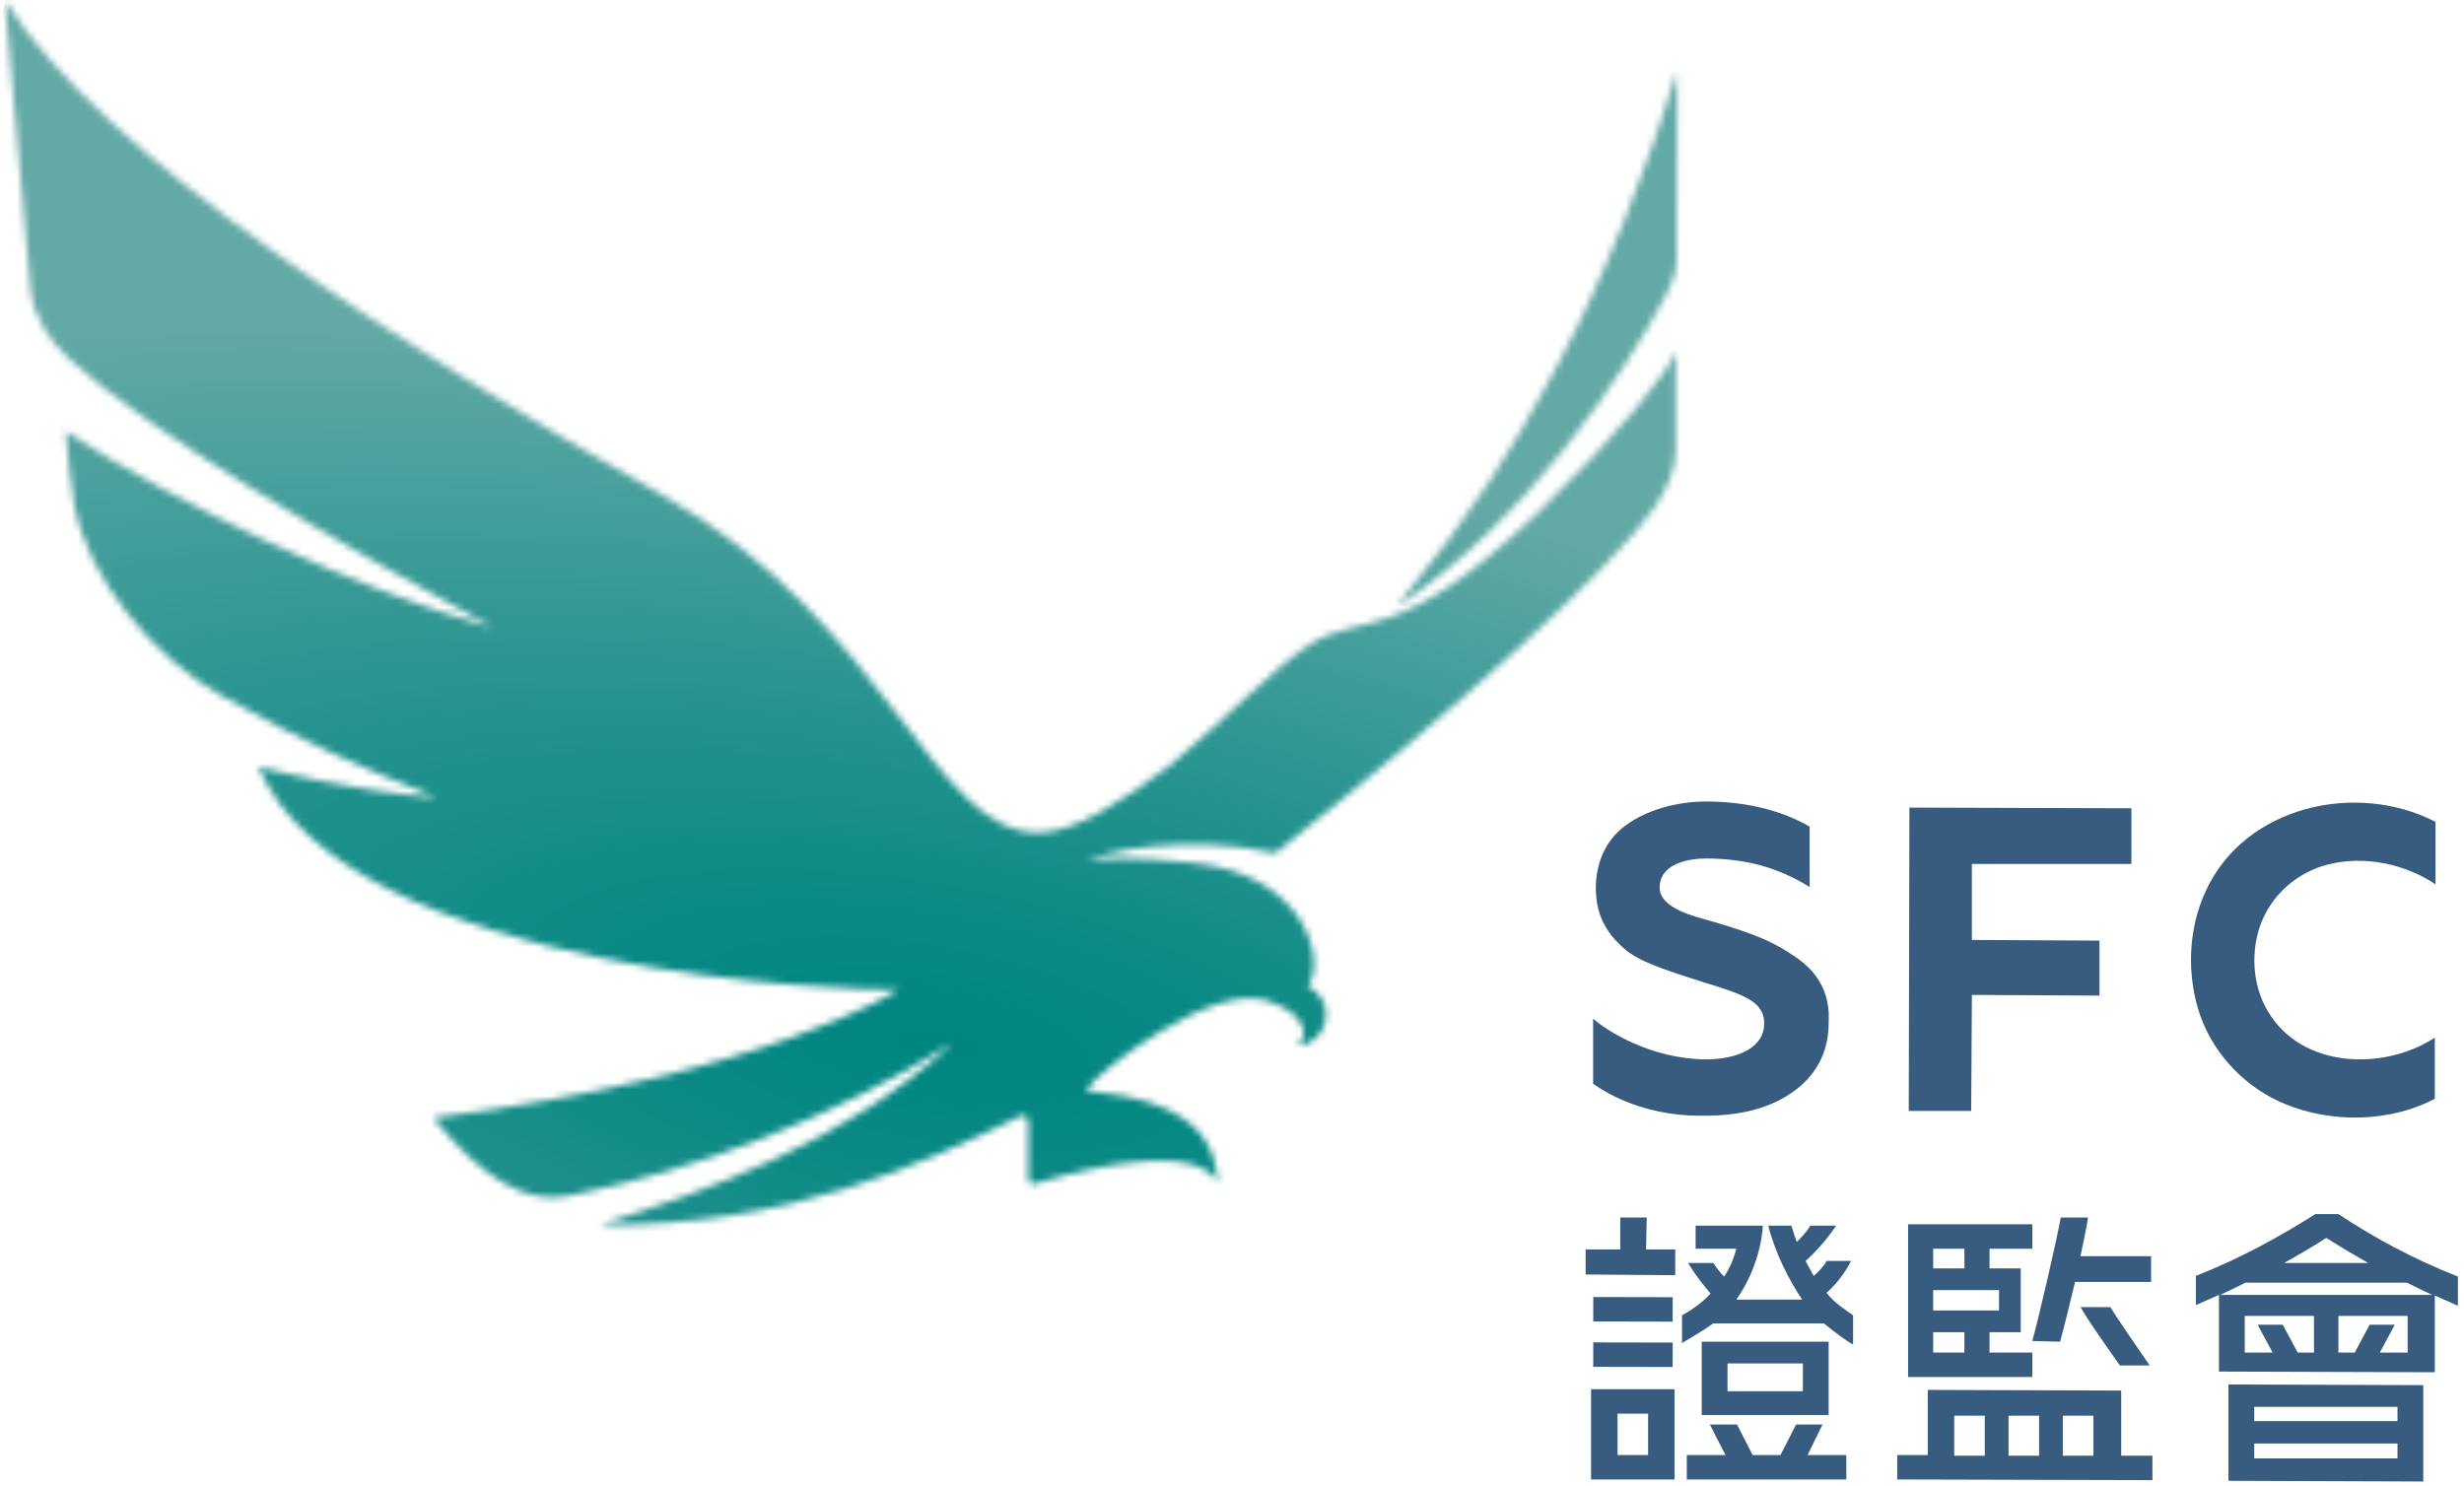
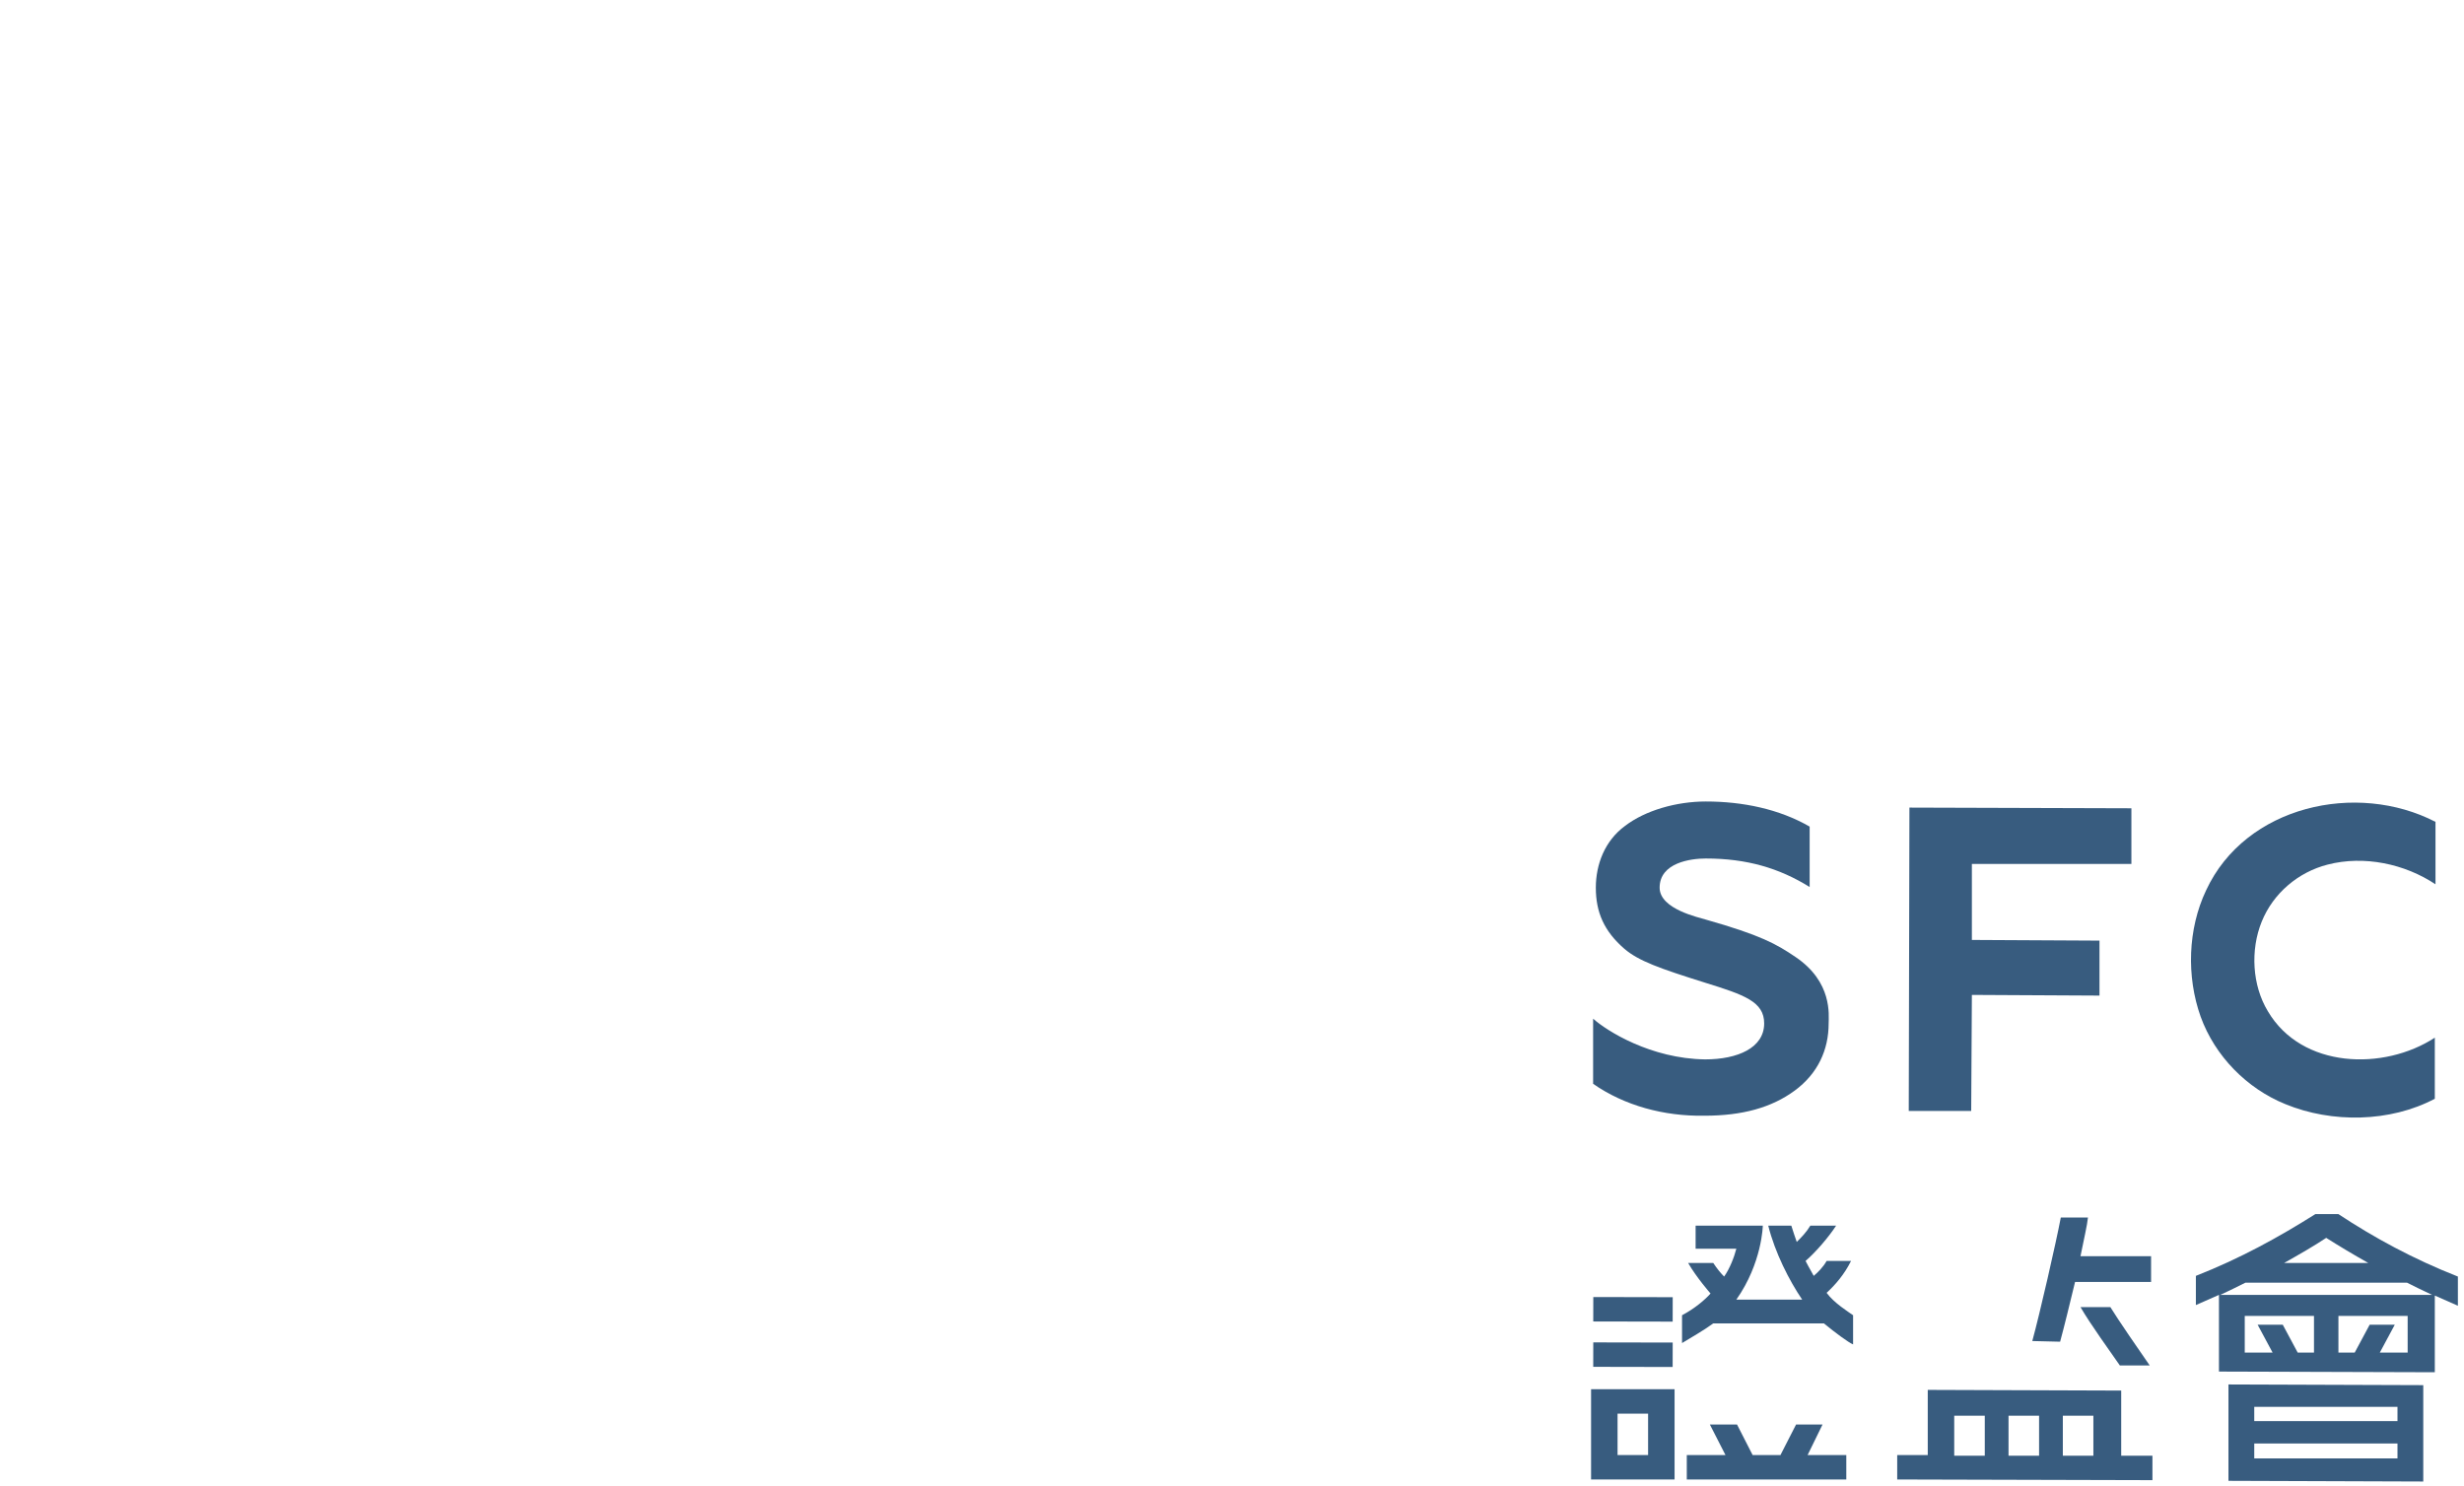
<svg xmlns="http://www.w3.org/2000/svg" width="363" height="219" viewBox="0 0 363 219" fill="none">
  <path d="M290.5 127.3H314V119.1L281.3 119L281.2 163.7H290.4L290.5 146.6L309.3 146.7V138.6L290.5 138.5V127.3Z" fill="#385C7F" />
  <path d="M234.7 159.7V150.1C236.7 151.9 243.2 156 251.2 156.1C256 156.1 259.9 154.4 259.9 150.8C259.9 147.6 257 146.6 251.2 144.8C244.5 142.7 241.4 141.6 239.3 139.8C236.3 137.2 235.1 134.4 235.1 130.8C235.1 127.4 236.4 123.9 239.4 121.7C242.4 119.4 247 118.1 251.3 118.1C256.7 118.1 262.1 119.2 266.6 121.8V130.7C262.1 127.9 257.3 126.5 251.3 126.5C249.1 126.5 244.5 127.1 244.5 130.8C244.5 134 250.4 135.2 251.3 135.5C259.4 137.8 261.7 139.1 264.5 141C270 144.7 269.4 149.6 269.4 150.8C269.4 154.7 267.8 158.2 264.4 160.7C261 163.2 256.7 164.4 251.1 164.4C245.1 164.5 239.3 162.9 234.7 159.7Z" fill="#385C7F" />
  <path d="M358.7 161.9C352.1 165.4 343.5 165.5 336.7 162.7C331 160.4 326.3 155.6 324.2 149.8C322.1 143.9 322.3 136.9 325 131.2C330.8 118.7 347.2 115.1 358.8 121.1V130.3C354.3 127.3 348.3 126 342.9 127.4C338.6 128.5 334.9 131.6 333.2 135.8C331.5 140 331.8 145.2 334.1 149C339.1 157.5 351.2 157.8 358.7 152.9V161.9Z" fill="#385C7F" />
-   <path d="M269.4 197.7H250.7V208.5H269.4V197.7ZM265.6 205H254.5V200.9H265.6V205Z" fill="#385C7F" />
  <path d="M234.724 197.802L234.717 201.402L246.417 201.425L246.424 197.825L234.724 197.802Z" fill="#385C7F" />
  <path d="M234.4 218H246.7V204.7H234.4V218ZM238.3 208.3H242.8V214.4H238.3V208.3Z" fill="#385C7F" />
  <path d="M234.727 191.118L234.72 194.718L246.42 194.741L246.427 191.141L234.727 191.118Z" fill="#385C7F" />
-   <path d="M242.6 179.4H238.7V184.1H233.6V187.8L246.8 187.9V184.1H242.5L242.6 179.4Z" fill="#385C7F" />
  <path d="M269.1 190.5C270.4 189.3 271.7 187.8 272.7 185.8H269.1C268.6 186.7 267.8 187.5 267.2 188C266.9 187.4 266.5 186.8 266 185.8C267.5 184.5 269.4 182.3 270.5 180.6H266.7C266.1 181.6 265.4 182.3 264.7 183C264.5 182.4 264.1 181.3 263.9 180.6H260.5C261.5 184.6 263.6 188.7 265.5 191.5H255.8C259.6 186.1 259.7 180.6 259.7 180.6H249.8V184H255.8C255.5 185.2 254.8 187 254 188.1C253.5 187.6 253 187 252.4 186.1H248.7C249.9 188.2 252 190.6 252 190.6C251.2 191.5 249.7 192.8 247.8 193.8V197.9C249.1 197.1 250.9 196.1 252.4 195H268.7C270.4 196.4 272.3 197.8 273 198.1V193.8C272.3 193.3 270.2 192 269.1 190.5Z" fill="#385C7F" />
  <path d="M268.5 209.9H264.6L262.3 214.4H258.2L255.9 209.9H251.9L254.2 214.4H248.5V218H272V214.4H266.3L268.5 209.9Z" fill="#385C7F" />
-   <path d="M299.4 199.3H293.1V196.3H297.7V186.9H293.1V184H299.4V180.4H281.1V202.9H299.4V199.3ZM284.8 184H289.4V186.9H284.8V184ZM284.8 190.1H294.5V193.1H284.8V190.1ZM289.4 199.3H284.8V196.3H289.4V199.3Z" fill="#385C7F" />
  <path d="M303.5 197.7C304.1 195.5 304.9 192.2 305.7 188.9H316.9V185.1H306.5C307 182.6 307.5 180.5 307.6 179.4H303.6C302.9 183.1 300.5 193.6 299.4 197.6L303.5 197.7Z" fill="#385C7F" />
  <path d="M312.5 204.9L284 204.8V214.4H279.5V218L317.1 218.1V214.5H312.5V204.9ZM292.4 214.5H287.9V208.6H292.4V214.5ZM300.4 214.5H295.9V208.6H300.4V214.5ZM308.4 214.5H303.9V208.6H308.4V214.5Z" fill="#385C7F" />
  <path d="M312.3 201.2H316.7C315.5 199.5 311.8 194.1 310.9 192.6H306.5C308 195.2 311 199.3 312.3 201.2Z" fill="#385C7F" />
  <path d="M328.3 218.2L357 218.3V204.1L328.3 204V218.2ZM353.2 214.9H332.1V212.7H353.2V214.9ZM353.2 209.4H332.1V207.3H353.2V209.4Z" fill="#385C7F" />
  <path d="M344.5 178.9H341.1C335.7 182.3 330.1 185.4 323.5 188V192.3L326.9 190.8V202.1L358.7 202.2V190.9L362.1 192.4V188.1C355.5 185.5 349.8 182.4 344.5 178.9ZM342.7 182.4C344.6 183.6 346.6 184.8 348.9 186.1H336.5C338.8 184.8 340.9 183.6 342.7 182.4ZM340.9 199.3H338.5L336.3 195.2H332.6L334.8 199.3H330.7V193.9H340.9V199.3ZM354.7 199.3H350.6L352.8 195.2H349.1L346.9 199.3H344.5V193.9H354.7V199.3ZM327.1 190.8C328.4 190.2 329.6 189.6 330.8 189H354.6C355.8 189.6 357 190.2 358.3 190.8H327.1Z" fill="#385C7F" />
  <mask id="mask0_671_2658" style="mask-type:luminance" maskUnits="userSpaceOnUse" x="0" y="0" width="248" height="181">
-     <path d="M229.4 53.9C222.6 66.6 217.5 74.8 205.9 89.2V89.3C225 76.7 239.1 55.4 245.5 43.4C246.3 41.8 247 40.2 247 38.4L247.1 10.8L247 10.7C243.4 22.7 236.8 40.2 229.4 53.9ZM0.7 0.1L4.5 42.7C5 46.7 7.2 50.2 10.2 52.9C21.4 63.3 50.3 80.4 72.3 92.3V92.4C52.6 87 25.1 73.8 9.8 63.6H9.7C9.9 66.1 10.4 71.6 10.9 74.2C12.9 85.3 22.7 96.9 32.6 102.5C46 110 52.1 112.6 64 117.4V117.5C50.4 116.3 40.4 113.5 38.2 113C38.1 113 38.1 113 38.1 113.1C51.3 143.8 126.8 146.1 132.4 145.8C132.4 145.8 113.3 158.3 64 164.7L63.9 164.8C71.2 173.8 77.6 177.5 83.8 176.2C102.1 172.6 123.3 164.5 140.1 153.8C140.1 153.9 140.1 153.9 140.1 153.9C124.4 168.4 104 175.5 88.6 180.4V180.5C116.2 180.7 136 171.5 150.2 164.5C150.9 164.1 151.5 164.7 151.5 165.1V173.8C151.5 174.3 152 174.6 152.5 174.4C177.8 166.9 179.3 174.3 179.3 174.3H179.4C179.1 168.5 176.3 162.2 160 160.7V160.6C161.7 157.9 178.4 144.9 186.5 147.4C193.1 149.4 192.5 153.2 191.2 154L191.3 154.1C192.1 154 192.8 153.7 192.9 153.6C195.2 152.4 196 149.6 194.8 147.3C194.3 146.4 193.5 145.7 192.7 145.3C195.4 141.8 192.5 128.8 175.6 127.1C166.4 126.1 161.9 126.6 160.3 126.7V126.6C162.7 125.8 173.9 122.7 187.9 125.7C214.8 104.4 238 83.3 243.8 74.7C245.7 71.8 246.9 69.2 246.9 66.1V52.1L246.8 52C245.5 55 238.8 63.7 226.7 75.4C205.2 96 200.9 89.7 192.6 95.2C187.4 98.7 180.1 106.3 172.6 112.6C165.6 117.9 158.3 122.7 153 122.7C137.3 122.7 130.9 91.8 97.5 72.9C59.6 51.5 14.5 22.6 0.8 0.1H0.7Z" fill="white" />
-   </mask>
+     </mask>
  <g mask="url(#mask0_671_2658)">
-     <path d="M9.6 -45.5L280.5 7.1L237.9 226.7L-33 174.1L9.6 -45.5Z" fill="url(#paint0_radial_671_2658)" />
+     <path d="M9.6 -45.5L237.9 226.7L-33 174.1L9.6 -45.5Z" fill="url(#paint0_radial_671_2658)" />
  </g>
  <defs>
    <radialGradient id="paint0_radial_671_2658" cx="0" cy="0" r="1" gradientUnits="userSpaceOnUse" gradientTransform="translate(138.146 153.696) rotate(10.98) scale(261.429 94.896)">
      <stop stop-color="#008581" />
      <stop offset="0.001" stop-color="#008581" />
      <stop offset="0.173" stop-color="#098984" />
      <stop offset="0.459" stop-color="#23928E" />
      <stop offset="0.822" stop-color="#4CA19D" />
      <stop offset="1" stop-color="#63A9A5" />
    </radialGradient>
  </defs>
</svg>